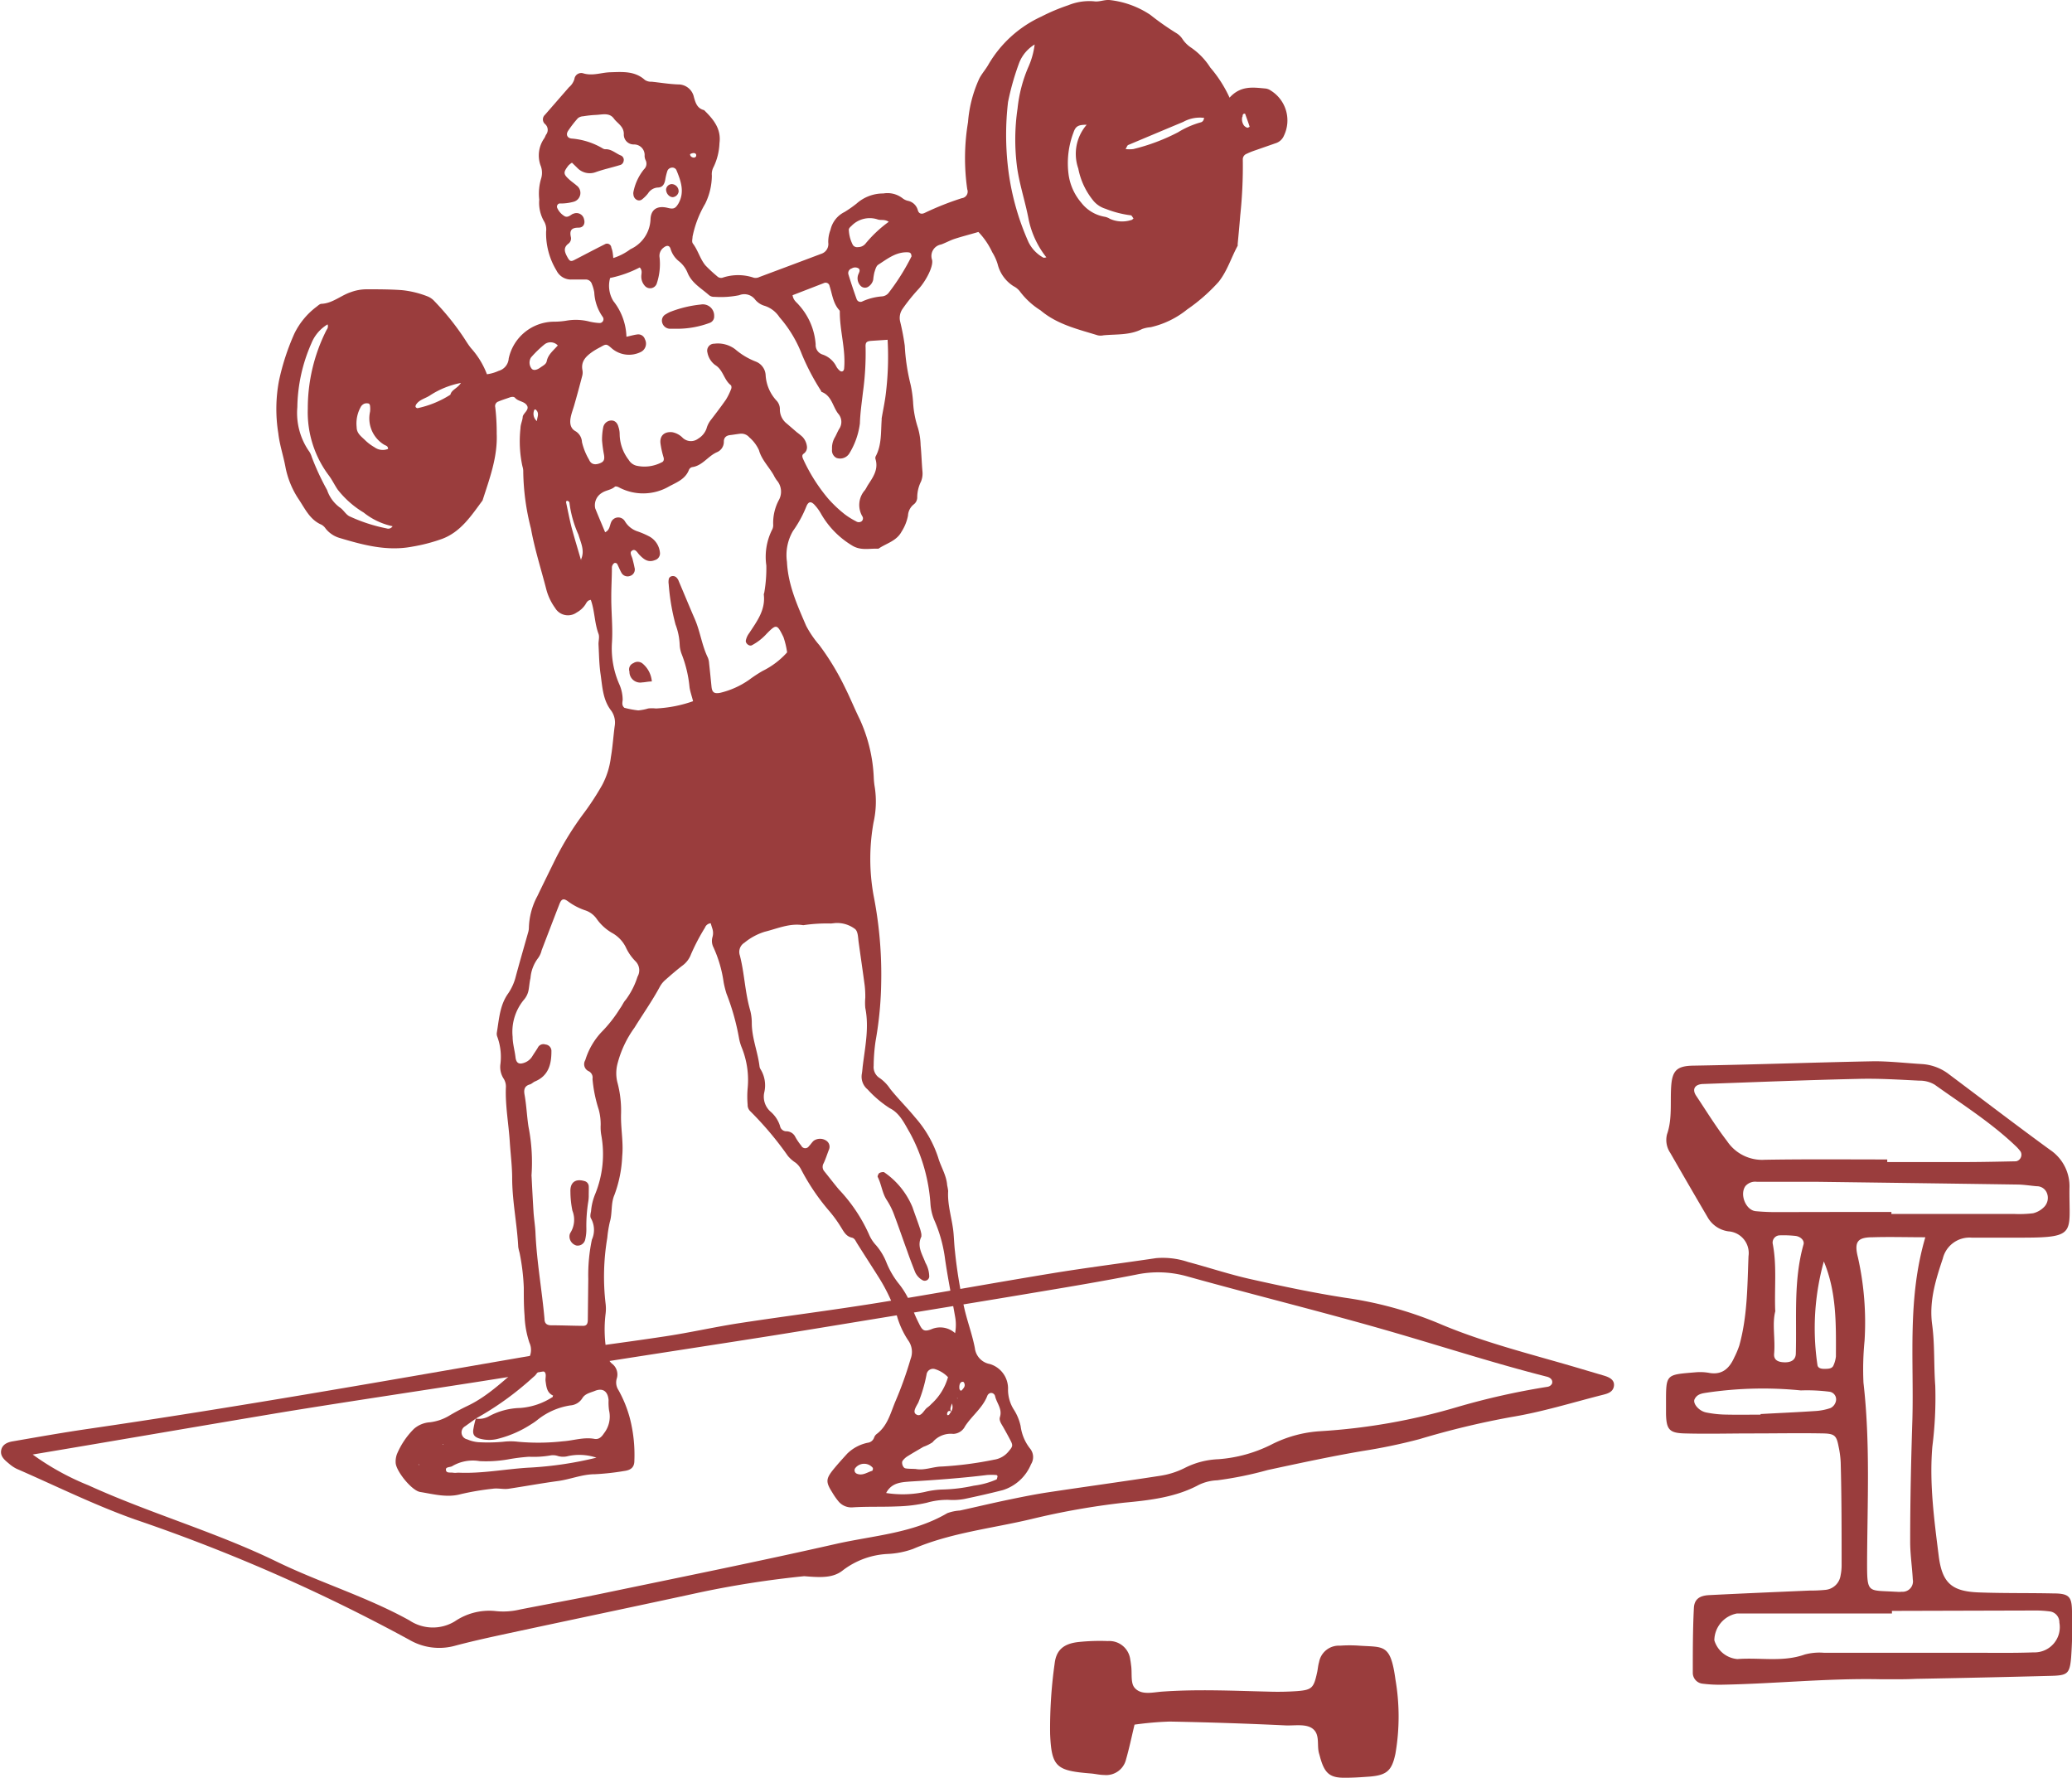
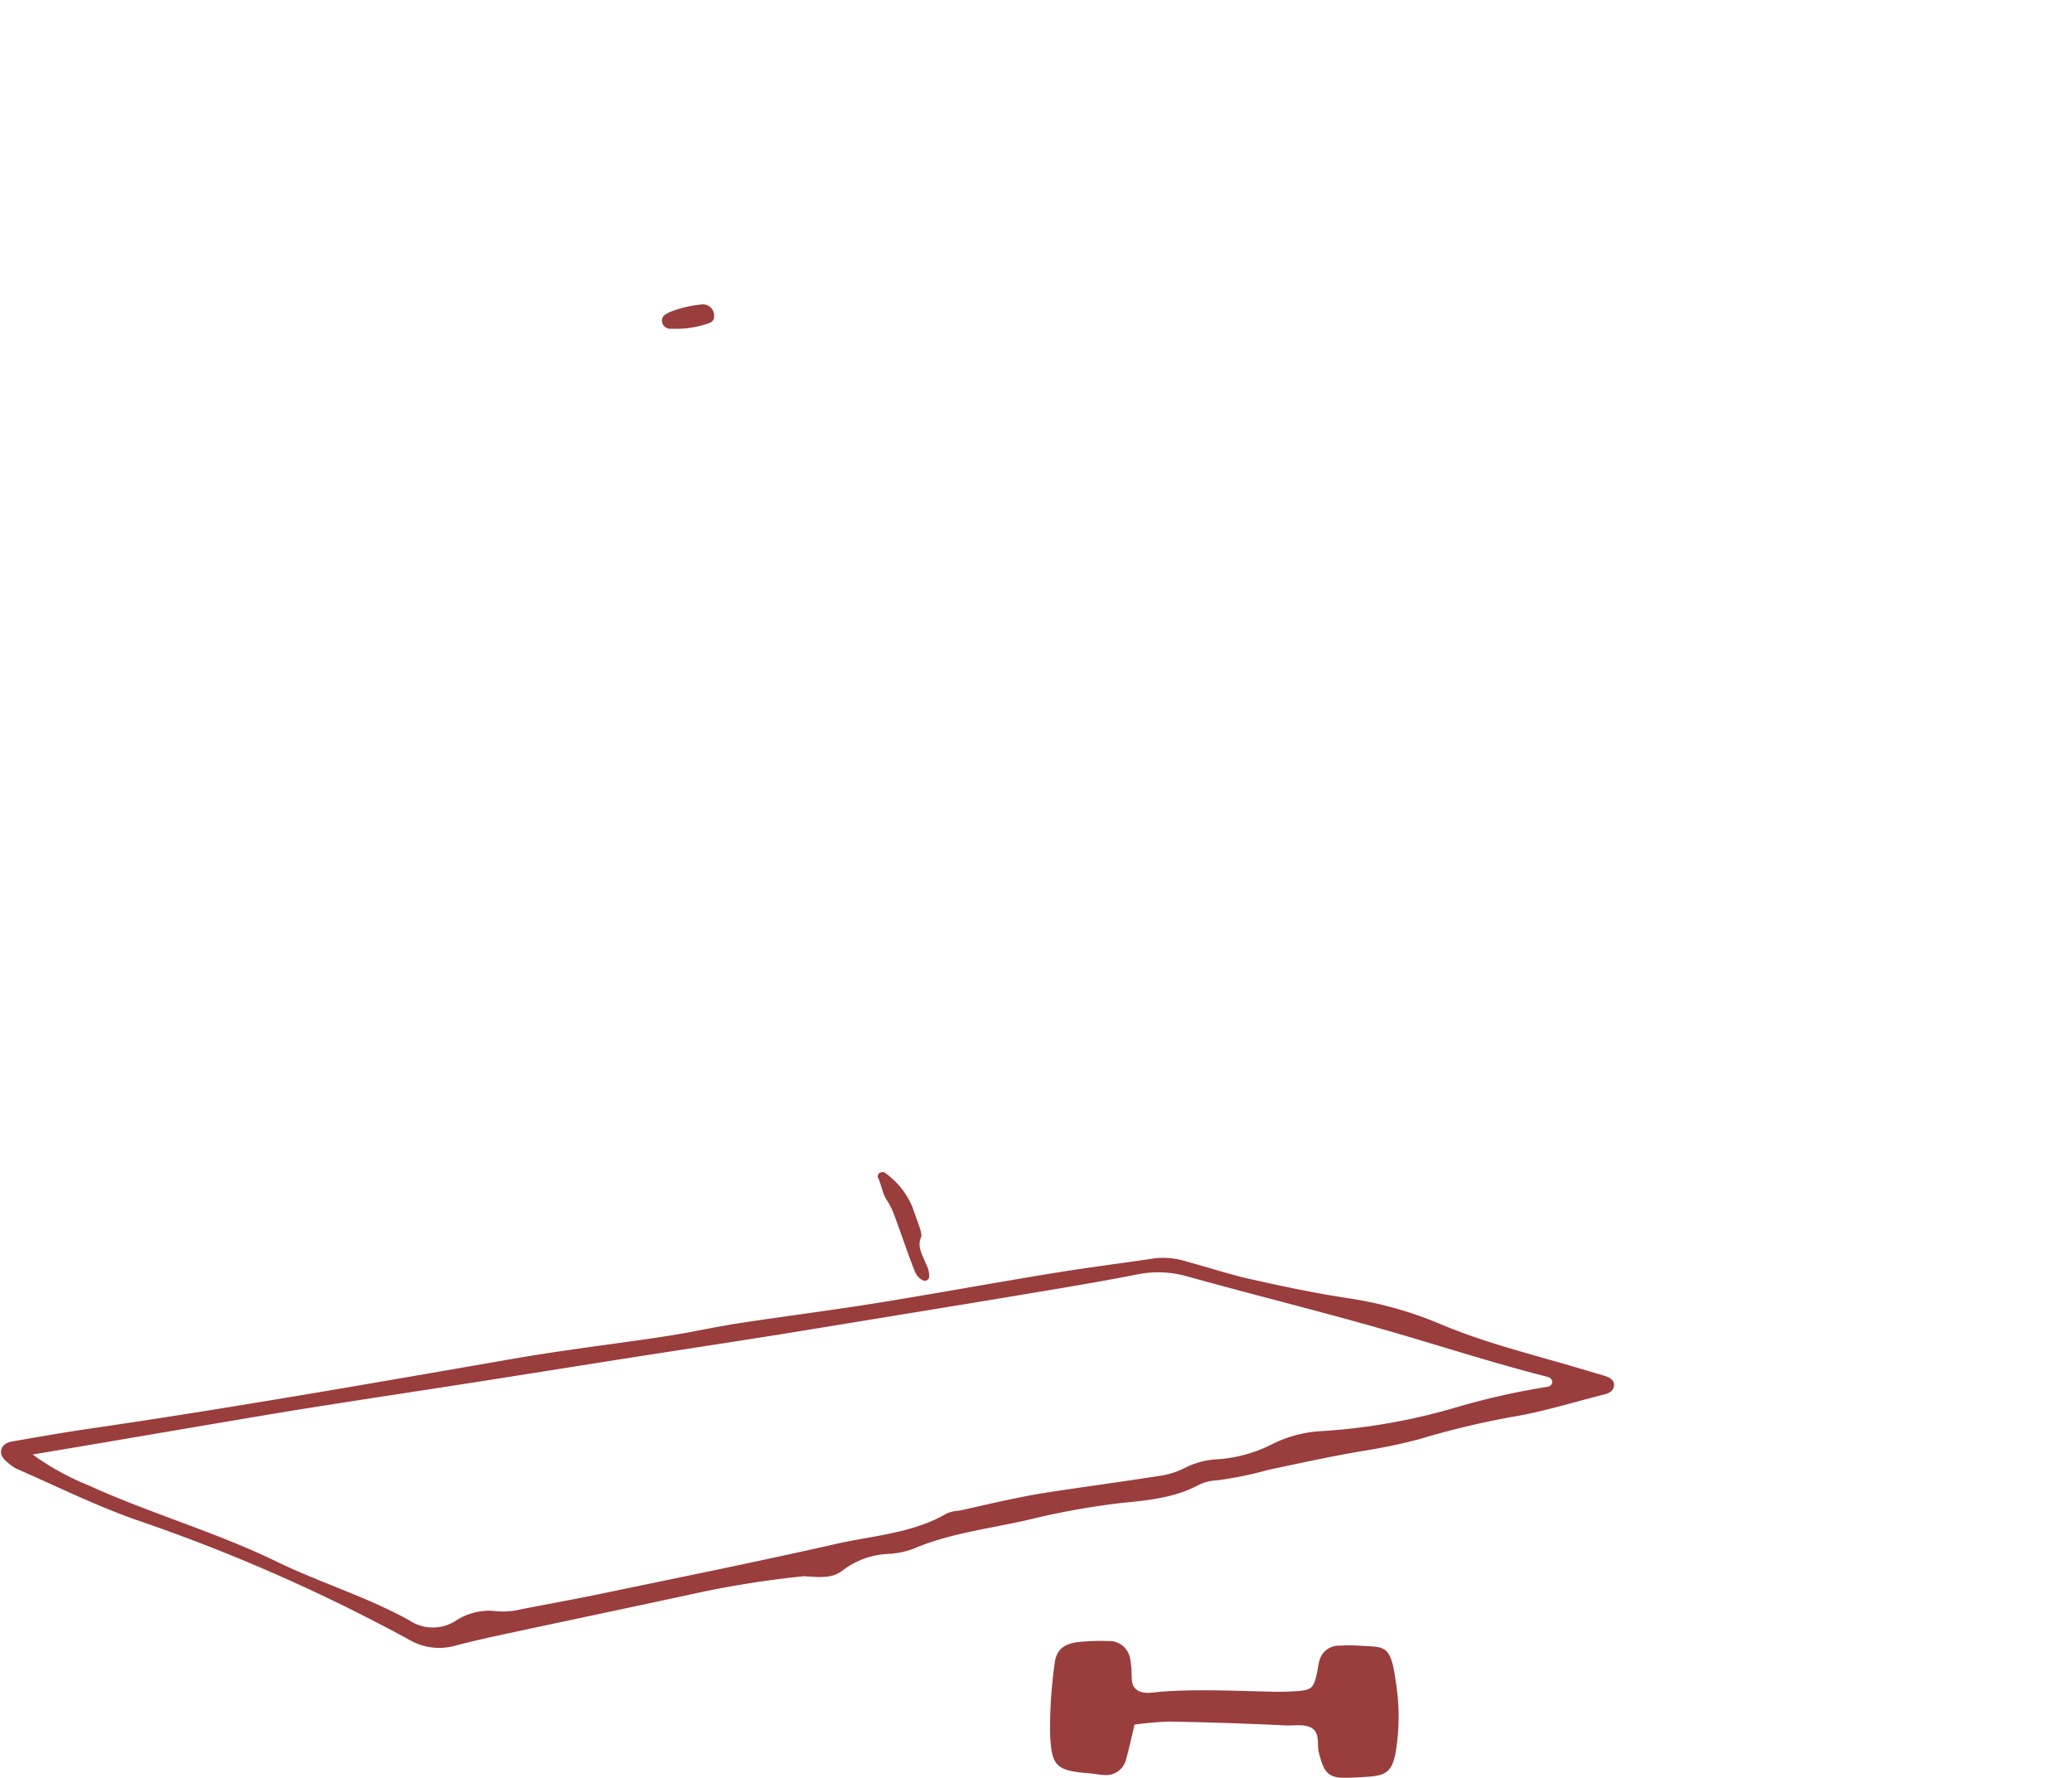
<svg xmlns="http://www.w3.org/2000/svg" viewBox="0 0 269.27 230.99">
  <title>athletic-center-icon</title>
  <g id="Layer_2" data-name="Layer 2">
    <g id="CREATIVE">
-       <path d="M159.79,12.69c1.46-1.61,3.08-1.33,4.66-1.19a1.51,1.51,0,0,1,.7.27,4.56,4.56,0,0,1,1.71,5.85,1.73,1.73,0,0,1-1.11,1l-2.87,1c-.3.11-.59.23-.88.37a.76.76,0,0,0-.49.74,60.4,60.4,0,0,1-.33,7.24c-.1,1.26-.22,2.52-.34,3.79a.36.36,0,0,1,0,.18c-.84,1.54-1.33,3.24-2.46,4.67a22.87,22.87,0,0,1-4.1,3.6,11.62,11.62,0,0,1-4.76,2.31,4.07,4.07,0,0,0-1.11.24c-1.59.82-3.34.65-5,.81a1.76,1.76,0,0,1-.76,0c-2.59-.8-5.26-1.41-7.42-3.24a9.91,9.91,0,0,1-2.64-2.4,2.42,2.42,0,0,0-.87-.74,4.73,4.73,0,0,1-2.07-2.87,6.5,6.5,0,0,0-.7-1.54,9.73,9.73,0,0,0-1.8-2.64c-1,.3-2.08.57-3.1.9-.6.2-1.16.52-1.75.73a1.52,1.52,0,0,0-1.17,2c.19.87-.81,2.72-1.69,3.71a24,24,0,0,0-2.15,2.66,2.06,2.06,0,0,0-.32,1.6,31.28,31.28,0,0,1,.61,3.18,26.33,26.33,0,0,0,.76,5.06,15.37,15.37,0,0,1,.32,2.26,12.79,12.79,0,0,0,.63,3.35,8.89,8.89,0,0,1,.35,2.26c.11,1.13.14,2.28.24,3.42a2.73,2.73,0,0,1-.19,1.3,4.7,4.7,0,0,0-.49,2,1.15,1.15,0,0,1-.49,1A2,2,0,0,0,118,67a5.93,5.93,0,0,1-.84,2.09c-.67,1.24-2,1.51-3,2.21-1.17-.06-2.32.3-3.48-.45a11.42,11.42,0,0,1-4-4.12,5.94,5.94,0,0,0-.78-1.08c-.43-.48-.8-.58-1.1.14A15.22,15.22,0,0,1,103.05,69a6.21,6.21,0,0,0-.78,4c.14,3,1.35,5.66,2.5,8.33a13.35,13.35,0,0,0,1.71,2.5,33.65,33.65,0,0,1,3.34,5.52c.68,1.36,1.25,2.77,1.92,4.13a20.2,20.2,0,0,1,1.81,7.53,9.66,9.66,0,0,0,.14,1.33,12.38,12.38,0,0,1-.17,4.54,26.73,26.73,0,0,0,0,9.44,52.93,52.93,0,0,1,1,11.18,47,47,0,0,1-.73,7.76,23.18,23.18,0,0,0-.25,3.23,1.68,1.68,0,0,0,.82,1.62,5.14,5.14,0,0,1,1.31,1.36c1,1.26,2.21,2.45,3.25,3.72a14.81,14.81,0,0,1,3,5.22c.35,1.21,1.08,2.3,1.17,3.6a6.94,6.94,0,0,1,.13.75c-.12,1.92.57,3.74.71,5.63.06.76.09,1.52.18,2.27a61.59,61.59,0,0,0,1.25,7.51c.4,1.67,1,3.28,1.33,5a2.38,2.38,0,0,0,1.94,2.07,3.31,3.31,0,0,1,2.37,3.32,4.84,4.84,0,0,0,.79,2.66,6.54,6.54,0,0,1,.85,2.1,5.92,5.92,0,0,0,1.25,2.94,1.74,1.74,0,0,1,.1,2,5.86,5.86,0,0,1-3.68,3.37c-1.66.42-3.32.8-5,1.15a8.36,8.36,0,0,1-2.07.11,9.62,9.62,0,0,0-2.81.38,19.44,19.44,0,0,1-3.78.47c-2,.09-3.94,0-5.9.13a2.17,2.17,0,0,1-1.83-.84,8.58,8.58,0,0,1-.76-1.1c-.87-1.37-.85-1.77.19-3.05.56-.68,1.16-1.34,1.76-2a5.34,5.34,0,0,1,2.66-1.41,1,1,0,0,0,.82-.65,1,1,0,0,1,.32-.47c1.42-1.05,1.81-2.7,2.43-4.2a47.83,47.83,0,0,0,2-5.57,2.54,2.54,0,0,0-.28-2.36,11.25,11.25,0,0,1-1.51-3.28,23.05,23.05,0,0,0-2.46-5.13c-.91-1.44-1.84-2.87-2.75-4.32-.16-.27-.28-.59-.63-.67-.78-.17-1.07-.81-1.45-1.41a16.69,16.69,0,0,0-1.45-2,28.17,28.17,0,0,1-3.71-5.47,2.6,2.6,0,0,0-.71-.86,4.43,4.43,0,0,1-1-.88,43.1,43.1,0,0,0-4.89-5.81,1.12,1.12,0,0,1-.34-.85,12.24,12.24,0,0,1,0-2.1,11.23,11.23,0,0,0-.79-5.38,6.52,6.52,0,0,1-.32-1.1,30.44,30.44,0,0,0-1.64-5.85,12.81,12.81,0,0,1-.37-1.48,16.26,16.26,0,0,0-1.32-4.53,1.83,1.83,0,0,1-.14-1.3,1.86,1.86,0,0,0,0-1.12c-.08-.24-.15-.48-.22-.71a.87.87,0,0,0-.74.56A27,27,0,0,0,89.8,124a3.19,3.19,0,0,1-1.14,1.49c-.75.58-1.47,1.2-2.18,1.83a3.2,3.2,0,0,0-.72.88c-1,1.86-2.2,3.55-3.3,5.33a13.89,13.89,0,0,0-2.24,4.8,4.93,4.93,0,0,0,0,2.26,14.13,14.13,0,0,1,.49,4.15c-.06,1.83.33,3.65.15,5.5a16.26,16.26,0,0,1-1,5c-.5,1.13-.26,2.38-.61,3.55a15.52,15.52,0,0,0-.33,2.06,30.18,30.18,0,0,0-.22,8.54,5.31,5.31,0,0,1,0,1.32,16.91,16.91,0,0,0,.16,5.12,2,2,0,0,0,.64,1.34,1.76,1.76,0,0,1,.64,2,1.79,1.79,0,0,0,.24,1.47,15.84,15.84,0,0,1,1.49,3.7,19,19,0,0,1,.57,5.46c0,.84-.42,1.22-1.32,1.34a32.54,32.54,0,0,1-3.79.42c-1.68,0-3.23.68-4.86.89-2.13.29-4.25.68-6.38,1-.68.1-1.37-.11-2.08,0a34.25,34.25,0,0,0-4.13.7c-1.78.49-3.53,0-5.27-.28-1.1-.17-3.14-2.71-3.19-3.79a2.82,2.82,0,0,1,.16-1.12,10.21,10.21,0,0,1,2.22-3.3,3.51,3.51,0,0,1,2.08-.85A6.32,6.32,0,0,0,58.3,184c.8-.48,1.64-.93,2.48-1.33,2.87-1.37,5-3.64,7.45-5.58a2.21,2.21,0,0,0,.57-2.62,12.38,12.38,0,0,1-.63-3.53c-.1-1.21-.1-2.42-.1-3.62a27.73,27.73,0,0,0-.55-4.54,6.58,6.58,0,0,1-.17-.74c-.15-3-.78-5.92-.79-8.92,0-1.59-.21-3.17-.31-4.75-.15-2.35-.59-4.67-.51-7a1.94,1.94,0,0,0-.32-1.26,2.78,2.78,0,0,1-.39-1.82,7.63,7.63,0,0,0-.4-3.57,1,1,0,0,1-.06-.56c.29-1.74.38-3.55,1.47-5.07a6.8,6.8,0,0,0,1-2.25c.51-1.89,1.06-3.78,1.59-5.66a2.28,2.28,0,0,0,.1-.57,9.22,9.22,0,0,1,1.11-4.18c.74-1.54,1.5-3.08,2.25-4.61a39.54,39.54,0,0,1,3.89-6.3A35.12,35.12,0,0,0,78.26,102a10.31,10.31,0,0,0,1.13-3.63c.23-1.31.31-2.65.49-4a2.67,2.67,0,0,0-.43-2c-1.1-1.39-1.16-3.07-1.39-4.69-.2-1.31-.21-2.66-.28-4,0-.44.15-.93,0-1.32-.53-1.43-.49-3-1-4.41-.46.06-.56.38-.73.64a3.22,3.22,0,0,1-1.11,1A1.94,1.94,0,0,1,72.14,79,7.26,7.26,0,0,1,71,76.6c-.68-2.64-1.52-5.25-2-7.92a31.3,31.3,0,0,1-1-7.34,2.19,2.19,0,0,0-.11-.76,15.4,15.4,0,0,1-.25-4.93c0-.51.26-1,.29-1.47s.9-.91.56-1.48-1.12-.51-1.55-1c-.16-.19-.48-.14-.72-.05-.48.17-1,.33-1.44.52a.62.62,0,0,0-.42.74,28,28,0,0,1,.19,3.42c.13,3.08-.93,5.86-1.84,8.7-1.48,2-2.84,4.1-5.28,5a22.08,22.08,0,0,1-3.85,1c-3.24.62-6.31-.19-9.35-1.1a3.66,3.66,0,0,1-1.9-1.23,1.6,1.6,0,0,0-.55-.52c-1.53-.65-2.15-2.11-3-3.36a11.47,11.47,0,0,1-1.7-4.22c-.27-1.43-.75-2.83-.91-4.28a19.79,19.79,0,0,1,.08-6.82,30.64,30.64,0,0,1,2-6.14,9.63,9.63,0,0,1,2.87-3.49c.2-.15.43-.38.64-.39,1.46-.06,2.53-1.09,3.84-1.52a6,6,0,0,1,2.05-.37c1.52,0,3,0,4.57.11a12.61,12.61,0,0,1,3.31.8,2.43,2.43,0,0,1,.93.64,33.79,33.79,0,0,1,3.59,4.4c.4.57.74,1.19,1.18,1.72a10.74,10.74,0,0,1,2.05,3.37,5.3,5.3,0,0,0,1.52-.44,1.79,1.79,0,0,0,1.31-1.61A6.06,6.06,0,0,1,72,41.8a9.88,9.88,0,0,0,1.71-.15,7.11,7.11,0,0,1,2.83.12,7.39,7.39,0,0,0,1.32.2.5.5,0,0,0,.49-.76A6,6,0,0,1,77.23,38a4.81,4.81,0,0,0-.31-1.09.83.83,0,0,0-.87-.59c-.57,0-1.15,0-1.72,0a2.09,2.09,0,0,1-2-1.15,9.31,9.31,0,0,1-1.36-5.08,2.1,2.1,0,0,0-.22-1.25,4.8,4.8,0,0,1-.67-2.9,6.84,6.84,0,0,1,.26-2.8,2.55,2.55,0,0,0-.11-1.69A3.86,3.86,0,0,1,70.71,18c.11-.15.16-.34.26-.51a1,1,0,0,0-.15-1.38.8.8,0,0,1,0-1.19l3.12-3.58a2.19,2.19,0,0,0,.71-1.08.89.89,0,0,1,1.15-.73c1.21.37,2.35-.11,3.51-.14,1.61-.05,3.19-.18,4.5,1a1.47,1.47,0,0,0,.9.23c1.14.12,2.27.31,3.41.35a2.07,2.07,0,0,1,2.06,1.66c.22.78.44,1.46,1.32,1.68,1.2,1.18,2.25,2.41,2,4.29a7.79,7.79,0,0,1-.77,3.11,1.9,1.9,0,0,0-.22,1.1,8.36,8.36,0,0,1-.87,3.67A13.72,13.72,0,0,0,90,30.76c0,.32-.14.66.07.92.65.87.9,1.94,1.6,2.8a18.14,18.14,0,0,0,1.52,1.41.72.72,0,0,0,.69.2,6.36,6.36,0,0,1,4.09,0,1.12,1.12,0,0,0,.73-.1c2.68-1,5.35-2,8-3a1.33,1.33,0,0,0,.94-1.45,4.25,4.25,0,0,1,.29-1.68,3.41,3.41,0,0,1,1.82-2.31,15.53,15.53,0,0,0,1.56-1.09,5.19,5.19,0,0,1,3.48-1.32,3.2,3.2,0,0,1,2.5.62,1.8,1.8,0,0,0,.68.33,1.68,1.68,0,0,1,1.31,1.23c.13.47.5.54.9.34A37.66,37.66,0,0,1,125,25.75a.86.86,0,0,0,.7-1.16,28.26,28.26,0,0,1,.1-8.71,16.57,16.57,0,0,1,1.47-5.68c.33-.63.79-1.14,1.14-1.74a15.37,15.37,0,0,1,6.93-6.31A24.8,24.8,0,0,1,138.83.68a7.2,7.2,0,0,1,3.35-.51c.68.11,1.34-.24,2.07-.16a11.84,11.84,0,0,1,5.23,1.91,35,35,0,0,0,3.42,2.4,2.45,2.45,0,0,1,.8.8,4,4,0,0,0,1.08,1.06,8.94,8.94,0,0,1,2.5,2.59A16.53,16.53,0,0,1,159.79,12.69ZM123.61,182.22c-.06-.62.44-.44.75-.52-.13,0-.11-.08,0,0,.23.1,0-.17,0,.08s-.31.53-.67.52c0,.39-.4.8,0,1.18-.23-.17-.45-.23-.58.09a.41.41,0,0,0,0,.3c.23.07.29-.15.39-.29a.53.53,0,0,0,.11-.15A1.1,1.1,0,0,0,123.61,182.22ZM75.5,72.76l.22-.09-.24.08c.57-1.15,0-2.22-.31-3.28A14.43,14.43,0,0,1,74,65.3c0-.08-.15-.19-.25-.22s-.21.06-.18.22c.24,1.11.45,2.22.73,3.31C74.68,70,75.1,71.38,75.5,72.76ZM71.9,181.35c-.84-.37-.89-1.14-1-1.9-.06-.46.24-1.11-.36-1.31s-.74.38-1.07.66-.84.76-1.28,1.12a39,39,0,0,1-6.34,4.4l-1.39,1a.92.92,0,0,0,.26,1.71,4.54,4.54,0,0,0,1.47.37,21.75,21.75,0,0,0,3.23-.06,7.88,7.88,0,0,1,1.88,0,28.88,28.88,0,0,0,5.88-.06c1.35-.09,2.68-.57,4.08-.31.53.09.89-.2,1.22-.71a3.54,3.54,0,0,0,.67-3,7.33,7.33,0,0,1-.06-1.33c-.1-1.16-.76-1.62-1.8-1.19-.57.23-1.26.35-1.61.94a2,2,0,0,1-1.57.94,9,9,0,0,0-4.29,1.9,6.78,6.78,0,0,1-.78.54A14.32,14.32,0,0,1,64.54,187a4.63,4.63,0,0,1-2.25-.08c-.62-.2-.86-.49-.79-1.11a12.63,12.63,0,0,1,.33-1.48,2.63,2.63,0,0,0,1.64-.26,9,9,0,0,1,4.16-1.12,8.92,8.92,0,0,0,4.21-1.44s0-.12,0-.18l.06.07ZM141.23,16.21c-1.08,0-1.44.17-1.72,1a11.23,11.23,0,0,0-.65,5.39,7.11,7.11,0,0,0,1.67,3.75,4.88,4.88,0,0,0,3,1.81,1.89,1.89,0,0,1,.7.27,3.87,3.87,0,0,0,2.78.16c.11,0,.2-.13.3-.2-.12-.14-.23-.4-.34-.41a13.35,13.35,0,0,1-3.3-.85,3.31,3.31,0,0,1-1.54-1,9.41,9.41,0,0,1-2-4.23,5.77,5.77,0,0,1,1.1-5.7l-.07-.05ZM136,33.44l-.21.14.2-.13a11.79,11.79,0,0,1-2.31-4.93c-.42-2.24-1.16-4.43-1.49-6.68a27.64,27.64,0,0,1,.05-7.76,18.24,18.24,0,0,1,1.37-5.3,10.32,10.32,0,0,0,.85-3,4.87,4.87,0,0,0-2,2.36A33.87,33.87,0,0,0,131,13.26a36.87,36.87,0,0,0,0,8.53,33.23,33.23,0,0,0,2.66,9.67,4.61,4.61,0,0,0,1.9,2C135.68,33.54,135.85,33.45,136,33.44ZM124.12,173.23a5.87,5.87,0,0,0,0-2.16c-.46-2.62-1-5.24-1.36-7.88a18.37,18.37,0,0,0-1.38-4.73,6.73,6.73,0,0,1-.46-2,22.4,22.4,0,0,0-2.67-9.25c-.7-1.19-1.3-2.56-2.62-3.21a14.43,14.43,0,0,1-2.88-2.44,2.14,2.14,0,0,1-.74-2.07c.06-.37.08-.76.13-1.13.31-2.46.81-4.9.31-7.39a7.38,7.38,0,0,1,0-1.33,13,13,0,0,0-.07-1.53c-.25-1.89-.53-3.77-.79-5.66-.09-.63-.07-1.47-.52-1.77a3.87,3.87,0,0,0-2.5-.74L108,120a20.78,20.78,0,0,0-3.61.22c-1.76-.29-3.35.44-5,.85a7.74,7.74,0,0,0-2.65,1.43,1.4,1.4,0,0,0-.59,1.65c.6,2.33.66,4.76,1.33,7.09a6.37,6.37,0,0,1,.22,1.69c0,1.93.77,3.72,1,5.6a.89.89,0,0,0,.11.36,4,4,0,0,1,.5,3.11,2.59,2.59,0,0,0,.81,2.43,4.08,4.08,0,0,1,1.25,1.88.83.83,0,0,0,.81.69,1.3,1.3,0,0,1,1.2.78,8.11,8.11,0,0,0,.75,1.09.57.57,0,0,0,1,.06c.23-.22.39-.51.63-.71a1.45,1.45,0,0,1,1.62,0,.94.94,0,0,1,.34,1.18c-.23.59-.42,1.2-.69,1.77a.89.89,0,0,0,.07,1c.64.79,1.26,1.6,1.91,2.38a20.88,20.88,0,0,1,3.91,5.82,4.81,4.81,0,0,0,.93,1.44,7.83,7.83,0,0,1,1.36,2.27,11.07,11.07,0,0,0,1.51,2.62,10.61,10.61,0,0,1,1.85,3.32,17.18,17.18,0,0,0,.84,1.92c.45.95.68,1.13,1.61.79A2.88,2.88,0,0,1,124.12,173.23ZM115.35,44.15l-2.12.14c-.62.05-.78.2-.74.85a37.16,37.16,0,0,1-.35,5.87c-.15,1.33-.35,2.64-.39,4a9.8,9.8,0,0,1-1.38,3.92,1,1,0,0,1-.12.16,1.41,1.41,0,0,1-1.55.41,1.09,1.09,0,0,1-.57-1.12,2.73,2.73,0,0,1,.32-1.47c.23-.38.38-.8.61-1.18a1.61,1.61,0,0,0-.15-2c-.7-.93-.83-2.3-2.12-2.8-.05,0-.07-.1-.1-.16a30.17,30.17,0,0,1-2.47-4.7,16.14,16.14,0,0,0-2.92-4.85,3.62,3.62,0,0,0-1.93-1.48,2.47,2.47,0,0,1-1.25-.83,1.76,1.76,0,0,0-2.06-.55,12,12,0,0,1-3.22.21,1,1,0,0,1-.7-.22c-1-.89-2.19-1.53-2.76-2.84A3.74,3.74,0,0,0,88.3,34a3.22,3.22,0,0,1-1.16-1.68c-.15-.45-.48-.47-.88-.16a1.33,1.33,0,0,0-.54,1.32,8,8,0,0,1-.38,3.39.91.91,0,0,1-1.55.26,1.79,1.79,0,0,1-.45-1.22c0-.36.18-.75-.2-1.16a14.82,14.82,0,0,1-3.85,1.37,3.78,3.78,0,0,0,.42,3,7.82,7.82,0,0,1,1.7,4.64c.54-.12,1-.25,1.4-.3a.9.9,0,0,1,1,.62,1.21,1.21,0,0,1-.5,1.64,3.44,3.44,0,0,1-3.73-.39c-.77-.67-.77-.67-1.56-.22a9.84,9.84,0,0,0-1,.58c-.84.59-1.57,1.25-1.32,2.45a1.74,1.74,0,0,1-.05.75c-.32,1.23-.65,2.45-1,3.67-.15.55-.37,1.09-.48,1.65s-.16,1.4.62,1.82a1.73,1.73,0,0,1,.84,1.41,8.14,8.14,0,0,0,.92,2.29c.26.61.77.73,1.45.45.47-.19.59-.45.5-1.05a17.51,17.51,0,0,1-.26-1.89,8.14,8.14,0,0,1,.15-1.7,1.09,1.09,0,0,1,1.08-.9c.41,0,.75.27.9.83a3,3,0,0,1,.16.93,5.56,5.56,0,0,0,1.17,3.35,1.64,1.64,0,0,0,1,.76A4.8,4.8,0,0,0,86,60.07c.22-.07.32-.32.24-.62a11.88,11.88,0,0,1-.41-1.86c-.1-1,.53-1.53,1.53-1.43a2.56,2.56,0,0,1,1.32.69,1.55,1.55,0,0,0,2.05.15,2.53,2.53,0,0,0,1.08-1.29,3.22,3.22,0,0,1,.6-1.18c.66-.86,1.31-1.71,1.93-2.6A8.16,8.16,0,0,0,95,50.59a.61.61,0,0,0,0-.52c-.93-.69-1-2-2.06-2.64a2.6,2.6,0,0,1-1-1.6.91.91,0,0,1,.89-1.17,3.73,3.73,0,0,1,2.71.72A9.23,9.23,0,0,0,98.26,47a2,2,0,0,1,1.24,1.75,5.32,5.32,0,0,0,1.38,3.27,1.62,1.62,0,0,1,.47,1.22,2.32,2.32,0,0,0,.91,1.81l1.3,1.12a8.63,8.63,0,0,1,.73.6,2.18,2.18,0,0,1,.57,1.19,1,1,0,0,1-.43,1c-.25.19-.16.44-.06.68a22.35,22.35,0,0,0,3.23,5.12,16.06,16.06,0,0,0,2.2,2.08,9.76,9.76,0,0,0,1.45.9.63.63,0,0,0,.72,0,.5.5,0,0,0,.08-.68,2.9,2.9,0,0,1,.35-3.37c.15-.2.25-.44.39-.66.65-1,1.38-2,1-3.33a.56.56,0,0,1,0-.38c.81-1.5.67-3.17.79-4.79a1.16,1.16,0,0,1,0-.18c.19-1.13.44-2.25.56-3.38A39.24,39.24,0,0,0,115.35,44.15Zm-25.27,47c-.19-.75-.39-1.29-.47-1.85a15.93,15.93,0,0,0-1-4.25,3.83,3.83,0,0,1-.28-1.29,8.27,8.27,0,0,0-.54-2.61,28.38,28.38,0,0,1-.89-5.25,1.83,1.83,0,0,1,0-.57.48.48,0,0,1,.31-.43.66.66,0,0,1,.7.14,1.26,1.26,0,0,1,.3.48c.7,1.64,1.37,3.28,2.08,4.91s.92,3.42,1.69,5a2.28,2.28,0,0,1,.17.74c.11,1,.21,2,.31,3,.07.78.32,1,1.11.86a11,11,0,0,0,3.79-1.7,17.8,17.8,0,0,1,1.73-1.14,10.5,10.5,0,0,0,3.2-2.42,10.55,10.55,0,0,0-.48-2c-.82-1.67-.91-1.71-2.17-.43a7,7,0,0,1-1.94,1.51c-.32.16-.81-.23-.78-.59a2.36,2.36,0,0,1,.45-1c1-1.53,2.13-3,1.89-5,0-.11.07-.24.08-.37a18.39,18.39,0,0,0,.25-3.41,7.86,7.86,0,0,1,.73-4.61,1.25,1.25,0,0,0,.16-.73,6.33,6.33,0,0,1,.72-3.13,2.25,2.25,0,0,0-.27-2.62,4.77,4.77,0,0,1-.39-.66c-.62-1.08-1.57-2-1.91-3.24a4.85,4.85,0,0,0-1.25-1.66,1.36,1.36,0,0,0-1.2-.47c-.44.05-.88.13-1.32.18s-.8.29-.79.86a1.46,1.46,0,0,1-.9,1.36c-1.17.51-1.88,1.76-3.23,1.94a.61.61,0,0,0-.41.36c-.46,1.19-1.57,1.61-2.57,2.14a6.71,6.71,0,0,1-6.54.12c-.15-.08-.43-.16-.51-.08-.49.44-1.18.45-1.7.81a1.87,1.87,0,0,0-.86,2c.4,1,.86,2.07,1.29,3.11.6-.28.58-.84.78-1.3a1,1,0,0,1,1.77-.16,3,3,0,0,0,1.73,1.37,10.78,10.78,0,0,1,1.39.6,2.67,2.67,0,0,1,1.45,2.11.9.9,0,0,1-.65,1c-.88.36-1.44-.1-2-.67-.28-.28-.54-.89-1-.54-.33.23,0,.7.09,1.06s.19.74.26,1.12a.87.87,0,0,1-.53,1.07.91.91,0,0,1-1.16-.38c-.22-.38-.37-.8-.58-1.19a.37.37,0,0,0-.31-.1.49.49,0,0,0-.25.24.66.66,0,0,0-.11.36c0,1.33-.09,2.67-.08,4,0,1.91.21,3.82.09,5.71a11.59,11.59,0,0,0,1,5.56,5.14,5.14,0,0,1,.39,1.84c0,.36-.18.76.22,1.11a12.22,12.22,0,0,0,1.8.34,6.11,6.11,0,0,0,1.29-.25,4.32,4.32,0,0,1,1,0A16.81,16.81,0,0,0,90.08,91.11Zm-21,61.66c.08,1.56.16,3.15.26,4.73.06.88.21,1.76.25,2.65.16,3.75.84,7.44,1.17,11.17,0,.6.29.83.83.85,1.39,0,2.79.06,4.18.07.44,0,.61-.22.62-.76l.06-5.33a22.46,22.46,0,0,1,.47-5.11,3.07,3.07,0,0,0-.11-2.75c-.15-.22-.07-.62,0-.93a7.35,7.35,0,0,1,.53-2.22,13.74,13.74,0,0,0,.81-7.63,5.88,5.88,0,0,1-.09-1.33,7.26,7.26,0,0,0-.26-2.07A17.87,17.87,0,0,1,77,140.2a.93.93,0,0,0-.48-1,1,1,0,0,1-.46-1.44,9.3,9.3,0,0,1,2.07-3.61,17.57,17.57,0,0,0,2.46-3.13c.27-.35.43-.79.73-1.11a10.11,10.11,0,0,0,1.53-3,1.65,1.65,0,0,0-.26-2,6.31,6.31,0,0,1-1.28-1.86,4.32,4.32,0,0,0-1.67-1.77,6.29,6.29,0,0,1-2.11-1.9,2.92,2.92,0,0,0-1.51-1.1,8.11,8.11,0,0,1-2.18-1.14c-.6-.45-.87-.35-1.14.34-.78,2-1.54,4-2.31,6a2.74,2.74,0,0,1-.45,1,4.91,4.91,0,0,0-1,2.62c-.12.49-.15,1-.24,1.51a2.67,2.67,0,0,1-.65,1.34,6.53,6.53,0,0,0-1.43,4.78c0,.87.27,1.75.37,2.63s.55,1,1.33.66a2,2,0,0,0,.84-.74c.23-.38.49-.74.72-1.12a.81.81,0,0,1,1-.44.85.85,0,0,1,.78.92c0,1.67-.39,3.16-2.15,3.89-.23.1-.42.32-.65.38-.74.21-.8.74-.69,1.34.25,1.38.3,2.78.51,4.15A23.87,23.87,0,0,1,69.07,152.77ZM79.7,33.53a7.47,7.47,0,0,0,2.23-1.15,4.45,4.45,0,0,0,2.61-3.91c.06-1.3.92-1.78,2.23-1.46.75.19,1,.1,1.4-.57.84-1.5.31-2.94-.27-4.35a.59.59,0,0,0-.65-.3.67.67,0,0,0-.54.48,7.67,7.67,0,0,0-.26,1.1c-.1.54-.33,1-1,1a1.62,1.62,0,0,0-1.24.77,4.6,4.6,0,0,1-.8.79.63.63,0,0,1-.72,0,.82.82,0,0,1-.37-.63.93.93,0,0,1,0-.37A6.75,6.75,0,0,1,83.69,22a1,1,0,0,0,.21-1.19,1.34,1.34,0,0,1-.13-.55,1.37,1.37,0,0,0-1.4-1.49,1.28,1.28,0,0,1-1.3-1.36c0-1-.83-1.37-1.29-2-.58-.8-1.48-.52-2.29-.48a14.22,14.22,0,0,0-1.7.18,1.18,1.18,0,0,0-.69.25A14.47,14.47,0,0,0,73.83,17c-.31.47-.13.92.42,1a9.38,9.38,0,0,1,4.12,1.31.65.65,0,0,0,.37.08c.74,0,1.27.53,1.91.8a.62.62,0,0,1,.39.76.64.64,0,0,1-.51.51c-1,.31-2.08.54-3.09.9A2.23,2.23,0,0,1,75,21.79l-.67-.65a2.35,2.35,0,0,0-.47.38c-.69.9-.67,1.11.19,1.87.28.25.6.46.88.71a1.19,1.19,0,0,1-.36,2.11,6.3,6.3,0,0,1-1.88.23.43.43,0,0,0-.27.59,2.38,2.38,0,0,0,1,1.09c.4.16.71-.16,1-.32l.18-.06a1,1,0,0,1,1.3.75c.17.55-.07,1.09-.7,1.09-1,0-1.2.41-1,1.28a.85.85,0,0,1-.37.83c-.66.53-.43,1.1-.11,1.69s.46.65,1,.36c1.3-.67,2.58-1.35,3.88-2a.56.56,0,0,1,.85.45C79.62,32.6,79.65,33,79.7,33.53ZM119,190.88c1.16.22,2.26-.31,3.41-.32a47.09,47.09,0,0,0,6.79-.89,3,3,0,0,0,1.92-1.13c.48-.57.54-.71.21-1.35s-.66-1.23-1-1.83c-.23-.39-.52-.81-.38-1.24.33-1.05-.43-1.8-.63-2.7a.54.54,0,0,0-.57-.42.6.6,0,0,0-.42.32c-.6,1.6-2,2.61-2.91,4a1.78,1.78,0,0,1-1.54,1,3.08,3.08,0,0,0-2.69,1.09A5.31,5.31,0,0,1,120,188c-.71.42-1.43.83-2.13,1.27a2.46,2.46,0,0,0-.55.52c-.21.24,0,.92.32,1S118.55,190.85,119,190.88ZM103,38.36c.11.7.54.92.81,1.26A8.53,8.53,0,0,1,106,44.75a1.29,1.29,0,0,0,.9,1.32,3.1,3.1,0,0,1,1.8,1.58,1.74,1.74,0,0,0,.36.45.49.49,0,0,0,.31.17c.22,0,.31-.19.33-.38.23-2.5-.58-4.92-.56-7.4a.3.3,0,0,0-.06-.18c-.82-.89-.92-2.07-1.27-3.14a.52.52,0,0,0-.73-.39ZM42.57,42.15a5.08,5.08,0,0,0-2.11,2.48,21.26,21.26,0,0,0-1.82,8.29,8.73,8.73,0,0,0,1.44,5.6,2.53,2.53,0,0,1,.43.85,32.7,32.7,0,0,0,2,4.31,4.62,4.62,0,0,0,1.65,2.26c.47.3.76.89,1.24,1.14a21.1,21.1,0,0,0,4.84,1.58.66.66,0,0,0,.78-.28,9,9,0,0,1-3.76-1.78,12.34,12.34,0,0,1-3.39-3c-.39-.58-.69-1.21-1.1-1.77A13.67,13.67,0,0,1,40,53.1a22.49,22.49,0,0,1,2.45-10.25A.7.7,0,0,0,42.57,42.15Zm75.88-8.83c0-.45-.22-.51-.39-.53-1.57-.11-2.73.84-3.93,1.61-.27.17-.38.64-.5,1a7.36,7.36,0,0,0-.15.94,1.47,1.47,0,0,1-.63.91.79.79,0,0,1-1-.1,1.4,1.4,0,0,1-.27-1.58c.09-.21.24-.5,0-.69a.84.84,0,0,0-.89,0,.63.63,0,0,0-.44.75c.33,1.08.69,2.16,1.07,3.22a.53.53,0,0,0,.78.3,7.59,7.59,0,0,1,2.56-.64,1.22,1.22,0,0,0,.81-.44,28.9,28.9,0,0,0,3-4.78S118.45,33.18,118.45,33.32ZM77.51,189.41a7,7,0,0,0-3.67-.21,2.47,2.47,0,0,1-1.32,0,2,2,0,0,0-.93-.09,12.83,12.83,0,0,1-2.83.18,24.6,24.6,0,0,0-2.83.36,16.62,16.62,0,0,1-3.59.21,5.27,5.27,0,0,0-3.62.68c-.28.12-.79.08-.77.41,0,.51.55.36.9.41s.5,0,.76,0c3.17.14,6.28-.52,9.44-.67A47.22,47.22,0,0,0,77.51,189.41ZM115.16,194a13.74,13.74,0,0,0,5-.13,11,11,0,0,1,2.26-.32,21.1,21.1,0,0,0,4.13-.5,10.71,10.71,0,0,0,2.93-.8c.08,0,.1-.21.14-.33a.19.19,0,0,0-.19-.26,8.69,8.69,0,0,0-1.14,0c-3.34.41-6.68.65-10,.85C117.15,192.6,115.87,192.64,115.16,194Zm8-15.09a3.93,3.93,0,0,0-1.63-1,.85.85,0,0,0-1.12.7,19.23,19.23,0,0,1-1.06,3.62c-.25.49-.79,1.22-.31,1.54.66.45,1-.51,1.44-.85a3.41,3.41,0,0,0,.57-.5A7.42,7.42,0,0,0,123.2,178.94ZM115.5,28.82c-.57-.37-1-.15-1.45-.31a3.29,3.29,0,0,0-3.43.88c-.14.11-.32.31-.31.45a4.62,4.62,0,0,0,.53,2,.67.67,0,0,0,.66.27,1.24,1.24,0,0,0,1-.48A16.16,16.16,0,0,1,115.5,28.82Zm41-13.5a4.44,4.44,0,0,0-2.73.52c-2.4,1-4.77,2-7.15,3-.13.05-.19.28-.34.53a4.35,4.35,0,0,0,1,0,25.6,25.6,0,0,0,5.81-2.18A11.55,11.55,0,0,1,156,15.91C156.3,15.85,156.43,15.64,156.48,15.32Zm-106.07,43c0-.41-.36-.42-.55-.56a4,4,0,0,1-1.79-4.26,3.12,3.12,0,0,0,0-.75c0-.11-.09-.29-.17-.31a1,1,0,0,0-.53,0,1,1,0,0,0-.45.34,4.4,4.4,0,0,0-.59,2.73c0,.81.61,1.21,1.1,1.69a6,6,0,0,0,1.21.91A1.82,1.82,0,0,0,50.41,58.34ZM72.49,44.89a1.28,1.28,0,0,0-1.74-.13A14,14,0,0,0,69,46.46a1.27,1.27,0,0,0,.08,1.43c.22.28.65.23,1.18-.16.31-.22.71-.4.79-.79C71.22,46.07,71.9,45.56,72.49,44.89ZM59.9,49.76a11.16,11.16,0,0,0-4.08,1.66c-.57.36-1.3.51-1.71,1.1a.51.51,0,0,0-.11.34.33.33,0,0,0,.26.18,13,13,0,0,0,4.27-1.75C58.69,50.62,59.44,50.49,59.9,49.76Zm53.54,141.17c0-.06,0-.15,0-.18a1.46,1.46,0,0,0-2.28,0,.48.48,0,0,0,.21.75c.75.29,1.33-.2,2-.39C113.39,191.07,113.41,191,113.44,190.93Zm48-175.74a1.4,1.4,0,0,0,.23,1.13,1,1,0,0,0,.44.28c.08,0,.29-.12.29-.13-.18-.57-.39-1.13-.59-1.69a.31.31,0,0,0-.16,0,.28.28,0,0,0-.13.11A1.46,1.46,0,0,0,161.47,15.19ZM69.78,54.72c0-.51.39-1-.16-1.5a.22.22,0,0,0-.16,0A1.23,1.23,0,0,0,69.78,54.72Zm55.07,126a.48.48,0,0,0,.17-.1c.23-.27.51-.54.24-1a.21.21,0,0,0-.15-.07c-.31,0-.48.35-.43.88C124.69,180.57,124.79,180.64,124.85,180.72ZM90.14,20.48c.22,0,.35-.12.34-.32s-.19-.28-.36-.27-.44.11-.44.16C89.69,20.31,89.89,20.44,90.14,20.48ZM54.37,190.3l.1.08,0-.1Zm3.15-2.61.1.05v-.09Z" style="fill:#9a3d3d" />
      <path d="M119.74,160.38c0,.17,0,.25,0,.3-.62,1.26.12,2.3.53,3.41a3.7,3.7,0,0,1,.49,1.82.59.59,0,0,1-.85.45,2.25,2.25,0,0,1-1-1.1c-.35-.89-.69-1.77-1-2.67-.61-1.66-1.18-3.35-1.81-5a9.68,9.68,0,0,0-.88-1.69c-.59-.92-.66-2-1.17-3,0-.1.09-.37.22-.47a1.08,1.08,0,0,1,.52-.13.26.26,0,0,1,.18.07,10.26,10.26,0,0,1,3.62,4.51c.34,1,.69,1.9,1,2.86A5.82,5.82,0,0,1,119.74,160.38Z" style="fill:#9a3d3d" />
      <path d="M88.06,42.72c-.32,0-.64,0-1,0a1.07,1.07,0,0,1-1-.79.93.93,0,0,1,.49-1.11,3.52,3.52,0,0,1,.67-.34,15.17,15.17,0,0,1,3.86-.91,1.47,1.47,0,0,1,1.73,1.51.87.87,0,0,1-.59.88A12.14,12.14,0,0,1,88.06,42.72Z" style="fill:#9a3d3d" />
-       <path d="M84.71,88.55c-.5,0-.87.11-1.25.12a1.4,1.4,0,0,1-1.66-1.41.87.87,0,0,1,.51-1.09,1,1,0,0,1,1.23.08A3.38,3.38,0,0,1,84.71,88.55Z" style="fill:#9a3d3d" />
-       <path d="M76.51,155.51c0-.08,0,.3-.07.68a20.08,20.08,0,0,0-.24,3.38,5.84,5.84,0,0,1-.15,1.5,1,1,0,0,1-1.15.77,1.23,1.23,0,0,1-.89-1.28.89.89,0,0,1,.11-.36,3.19,3.19,0,0,0,.27-2.88,12.48,12.48,0,0,1-.26-2.44c-.06-1.23.64-1.75,1.79-1.42a.73.73,0,0,1,.59.65C76.53,154.42,76.51,154.74,76.51,155.51Z" style="fill:#9a3d3d" />
-       <path d="M87.3,23.92a.93.93,0,0,1,.89,1,.85.85,0,0,1-.75.7c-.45,0-.87-.45-.88-1A.77.77,0,0,1,87.3,23.92Z" style="fill:#9a3d3d" />
-       <path d="M244.32,218.2c-6.86-.14-13.69.59-20.54.71a17.45,17.45,0,0,1-2.5-.13,1.42,1.42,0,0,1-1.29-1.43c0-2.79,0-5.59.14-8.38.05-1.13.69-1.64,2-1.7,4.33-.22,8.66-.4,13-.59a20.35,20.35,0,0,0,2.07-.09,2.2,2.2,0,0,0,2-1.9,6.55,6.55,0,0,0,.13-1.25c0-4.48,0-8.95-.12-13.43a12.37,12.37,0,0,0-.28-2.08c-.26-1.35-.49-1.63-1.94-1.67-3.08-.06-6.15,0-9.23,0s-5.88.08-8.81,0c-2-.05-2.39-.5-2.44-2.52,0-.42,0-.84,0-1.26,0-4-.08-3.83,3.92-4.17a6.67,6.67,0,0,1,1.67.08c1.69.31,2.64-.57,3.28-2a11.45,11.45,0,0,0,.65-1.54c1.06-3.8,1.05-7.73,1.2-11.62A2.83,2.83,0,0,0,224.6,160a3.68,3.68,0,0,1-2.69-1.84q-2.44-4.16-4.84-8.34a3,3,0,0,1-.43-2.43c.7-2,.4-4.14.54-6.22s.76-2.67,2.9-2.7c7.83-.13,15.66-.42,23.49-.57,2.09,0,4.19.25,6.28.37a6.39,6.39,0,0,1,3.47,1.35c4.37,3.27,8.7,6.59,13.11,9.8a5.7,5.7,0,0,1,2.51,5c-.06,5.76,1,6.39-6,6.4-2.24,0-4.48,0-6.72,0a3.57,3.57,0,0,0-3.74,2.72c-.94,2.8-1.8,5.58-1.38,8.61.35,2.62.2,5.28.4,7.92a50.42,50.42,0,0,1-.38,7.91c-.4,4.78.24,9.5.83,14.21.45,3.51,1.69,4.6,5.22,4.73,3.22.12,6.44.06,9.65.13,1.94,0,2.38.36,2.44,2a57.18,57.18,0,0,1-.1,6.28c-.18,2.16-.48,2.37-2.57,2.43q-8.81.23-17.62.39C247.4,218.23,245.86,218.2,244.32,218.2Zm.94-67.54V151c3.21,0,6.42,0,9.63,0,2.37,0,4.74-.05,7.11-.1a.87.87,0,0,0,.6-1.25,5.43,5.43,0,0,0-.54-.63c-3.23-3.11-7-5.48-10.64-8.08a3.78,3.78,0,0,0-2-.52c-2.64-.13-5.28-.3-7.92-.23-6.69.15-13.38.42-20.06.66-1.18,0-1.6.67-1,1.55,1.33,2,2.56,4,4,5.87a5.48,5.48,0,0,0,4.92,2.43C234.67,150.61,240,150.66,245.26,150.66Zm5,10.11c-2.48,0-4.68-.07-6.88,0-2,0-2.45.59-1.92,2.65a38.6,38.6,0,0,1,.85,10.82,38,38,0,0,0-.14,5.43c.9,7.81.5,15.63.47,23.44,0,4,.11,3.5,3.64,3.72.28,0,.56.05.84,0a1.35,1.35,0,0,0,1.46-1.6c-.09-1.67-.35-3.33-.34-5,0-5.29.12-10.59.29-15.87C248.73,176.58,247.86,168.74,250.21,160.77Zm-4.39,48.55v.34H228.64c-1,0-2,0-2.93,0a3.59,3.59,0,0,0-2.92,3.48,3.43,3.43,0,0,0,3,2.44c2.91-.23,5.87.43,8.74-.59a7.36,7.36,0,0,1,2.49-.23l19.26,0c2.65,0,5.31.05,8-.05a3.28,3.28,0,0,0,3.35-3.87,1.42,1.42,0,0,0-1.24-1.45,14.43,14.43,0,0,0-2.08-.12Zm-.07-51.84v.26h15.91a15,15,0,0,0,2.51-.09,3,3,0,0,0,1.39-.78A1.69,1.69,0,0,0,266,155a1.4,1.4,0,0,0-1.31-.86c-.83-.07-1.66-.21-2.5-.22q-13.17-.19-26.35-.36c-2.51,0-5,0-7.54,0a1.68,1.68,0,0,0-1.47.56c-.78,1.09.05,3.13,1.33,3.26a28.59,28.59,0,0,0,2.93.12C236,157.49,240.87,157.48,245.75,157.48Zm-17,26.34v-.08c2.36-.13,4.72-.23,7.09-.39a7.37,7.37,0,0,0,2-.39,1.32,1.32,0,0,0,.7-.9,1,1,0,0,0-.85-1.22,23,23,0,0,0-3.71-.17,49.76,49.76,0,0,0-12.07.27c-.68.11-1.39.15-1.74.88-.25.53.52,1.5,1.48,1.71a13.74,13.74,0,0,0,2.47.28C225.71,183.85,227.24,183.82,228.77,183.82Zm1.93-13.51c-.46,1.67,0,3.63-.17,5.58-.09.93.66,1.12,1.39,1.13s1.41-.25,1.43-1.14c.13-4.74-.32-9.51,1-14.18.14-.51-.37-1-1-1.1a14.61,14.61,0,0,0-2.09-.08.94.94,0,0,0-.9,1.16C230.92,164.45,230.59,167.26,230.7,170.31Zm6.3-6.44a32.43,32.43,0,0,0-.84,13.5c.07.48.63.51,1,.5s.89,0,1.08-.44a3.85,3.85,0,0,0,.32-1.17C238.6,172.08,238.7,167.9,237,163.87Z" style="fill:#9a3d3d" />
      <path d="M104.51,204.81a127.22,127.22,0,0,0-13.38,2.07c-8.33,1.81-16.67,3.55-25,5.34-2.32.5-4.63,1-6.93,1.61a7.71,7.71,0,0,1-6-.75,227.92,227.92,0,0,0-35.65-15.64c-5.25-1.86-10.28-4.36-15.4-6.59a4.72,4.72,0,0,1-1-.68c-.53-.44-1.13-.92-1-1.7s.83-1.07,1.5-1.18c3.31-.57,6.62-1.16,9.94-1.64,18.68-2.72,37.26-6,55.86-9.22,6.34-1.08,12.73-1.83,19.09-2.8,3.17-.48,6.32-1.2,9.49-1.69,5.94-.91,11.9-1.66,17.83-2.61,7.58-1.22,15.14-2.61,22.71-3.85,4.55-.75,9.13-1.32,13.69-2a10.31,10.31,0,0,1,4.13.5c2.7.72,5.36,1.61,8.08,2.22,4.09.92,8.2,1.79,12.33,2.43a49.72,49.72,0,0,1,12.08,3.29c6,2.58,12.47,4.12,18.76,6l2.81.83c.7.21,1.4.55,1.29,1.35s-.84,1-1.55,1.17c-3.93,1-7.77,2.2-11.79,2.86A109.31,109.31,0,0,0,184.47,187a72,72,0,0,1-7.37,1.54c-4.13.7-8.23,1.59-12.33,2.47a47.23,47.23,0,0,1-6.57,1.34,6.08,6.08,0,0,0-2.42.6c-3,1.62-6.42,2-9.71,2.31a97.45,97.45,0,0,0-12,2.12c-5.15,1.23-10.48,1.77-15.42,3.89a11.18,11.18,0,0,1-3.28.65,10.41,10.41,0,0,0-5.8,2.1C108.31,205.05,106.76,205,104.51,204.81ZM4.25,189a33.66,33.66,0,0,0,7.24,4c8,3.65,16.52,6.05,24.47,9.92,5.64,2.74,11.72,4.57,17.24,7.63a5.49,5.49,0,0,0,5.92.12,7.94,7.94,0,0,1,5.16-1.34,9.28,9.28,0,0,0,3.29-.19c3.56-.7,7.14-1.34,10.7-2.08,10.13-2.11,20.27-4.15,30.36-6.44,4.87-1.1,10-1.37,14.48-4a5.69,5.69,0,0,1,1.63-.34c2.18-.48,4.35-1,6.54-1.45,1.64-.34,3.28-.67,4.94-.92,4.83-.73,9.68-1.39,14.51-2.14a10.58,10.58,0,0,0,3.19-1,10.54,10.54,0,0,1,4.43-1.16,18.35,18.35,0,0,0,6.83-1.88,16.1,16.1,0,0,1,6.4-1.76,79.24,79.24,0,0,0,17.7-3.11,94.19,94.19,0,0,1,11.84-2.66.79.79,0,0,0,.58-.42c.14-.51-.27-.79-.66-.89-6.5-1.65-12.88-3.7-19.31-5.58-9.11-2.67-18.35-4.92-27.49-7.47a13.83,13.83,0,0,0-6.61-.21c-4.12.81-8.26,1.51-12.4,2.2-6.89,1.16-13.79,2.28-20.69,3.41-4.83.79-9.65,1.59-14.48,2.36-6.77,1.07-13.54,2.1-20.3,3.16l-17,2.69c-8.57,1.34-17.14,2.61-25.7,4C26.33,185.24,15.6,187.1,4.25,189Z" style="fill:#9a3d3d" />
      <path d="M147.44,224.1c-.38,1.59-.69,3.08-1.11,4.54a2.65,2.65,0,0,1-2.85,2c-.56,0-1.11-.14-1.67-.19-4.5-.36-5.16-.8-5.34-5.13a60.1,60.1,0,0,1,.59-9.17c.21-1.8,1.23-2.59,3.14-2.79a26.3,26.3,0,0,1,3.77-.12,2.74,2.74,0,0,1,2.92,2.44c.06.28.08.56.12.83.12,1-.09,2.19.44,2.8.86,1,2.34.59,3.57.5,4.61-.33,9.21-.11,13.82,0a36.43,36.43,0,0,0,3.77-.07c1.92-.16,2.13-.42,2.58-2.53.08-.41.11-.83.23-1.23a2.61,2.61,0,0,1,2.72-2.14,17.53,17.53,0,0,1,2.51,0c3.18.22,4.06-.28,4.7,4.41a28.39,28.39,0,0,1,0,9.6c-.46,2.22-1.11,2.81-3.33,3-1.12.08-2.23.16-3.35.15-1.77,0-2.46-.55-3-2.28-.09-.27-.15-.54-.23-.81-.34-1.05.12-2.38-.73-3.18s-2.41-.48-3.63-.53q-7.53-.36-15.07-.5A42.37,42.37,0,0,0,147.44,224.1Z" style="fill:#9a3d3d" />
    </g>
  </g>
</svg>